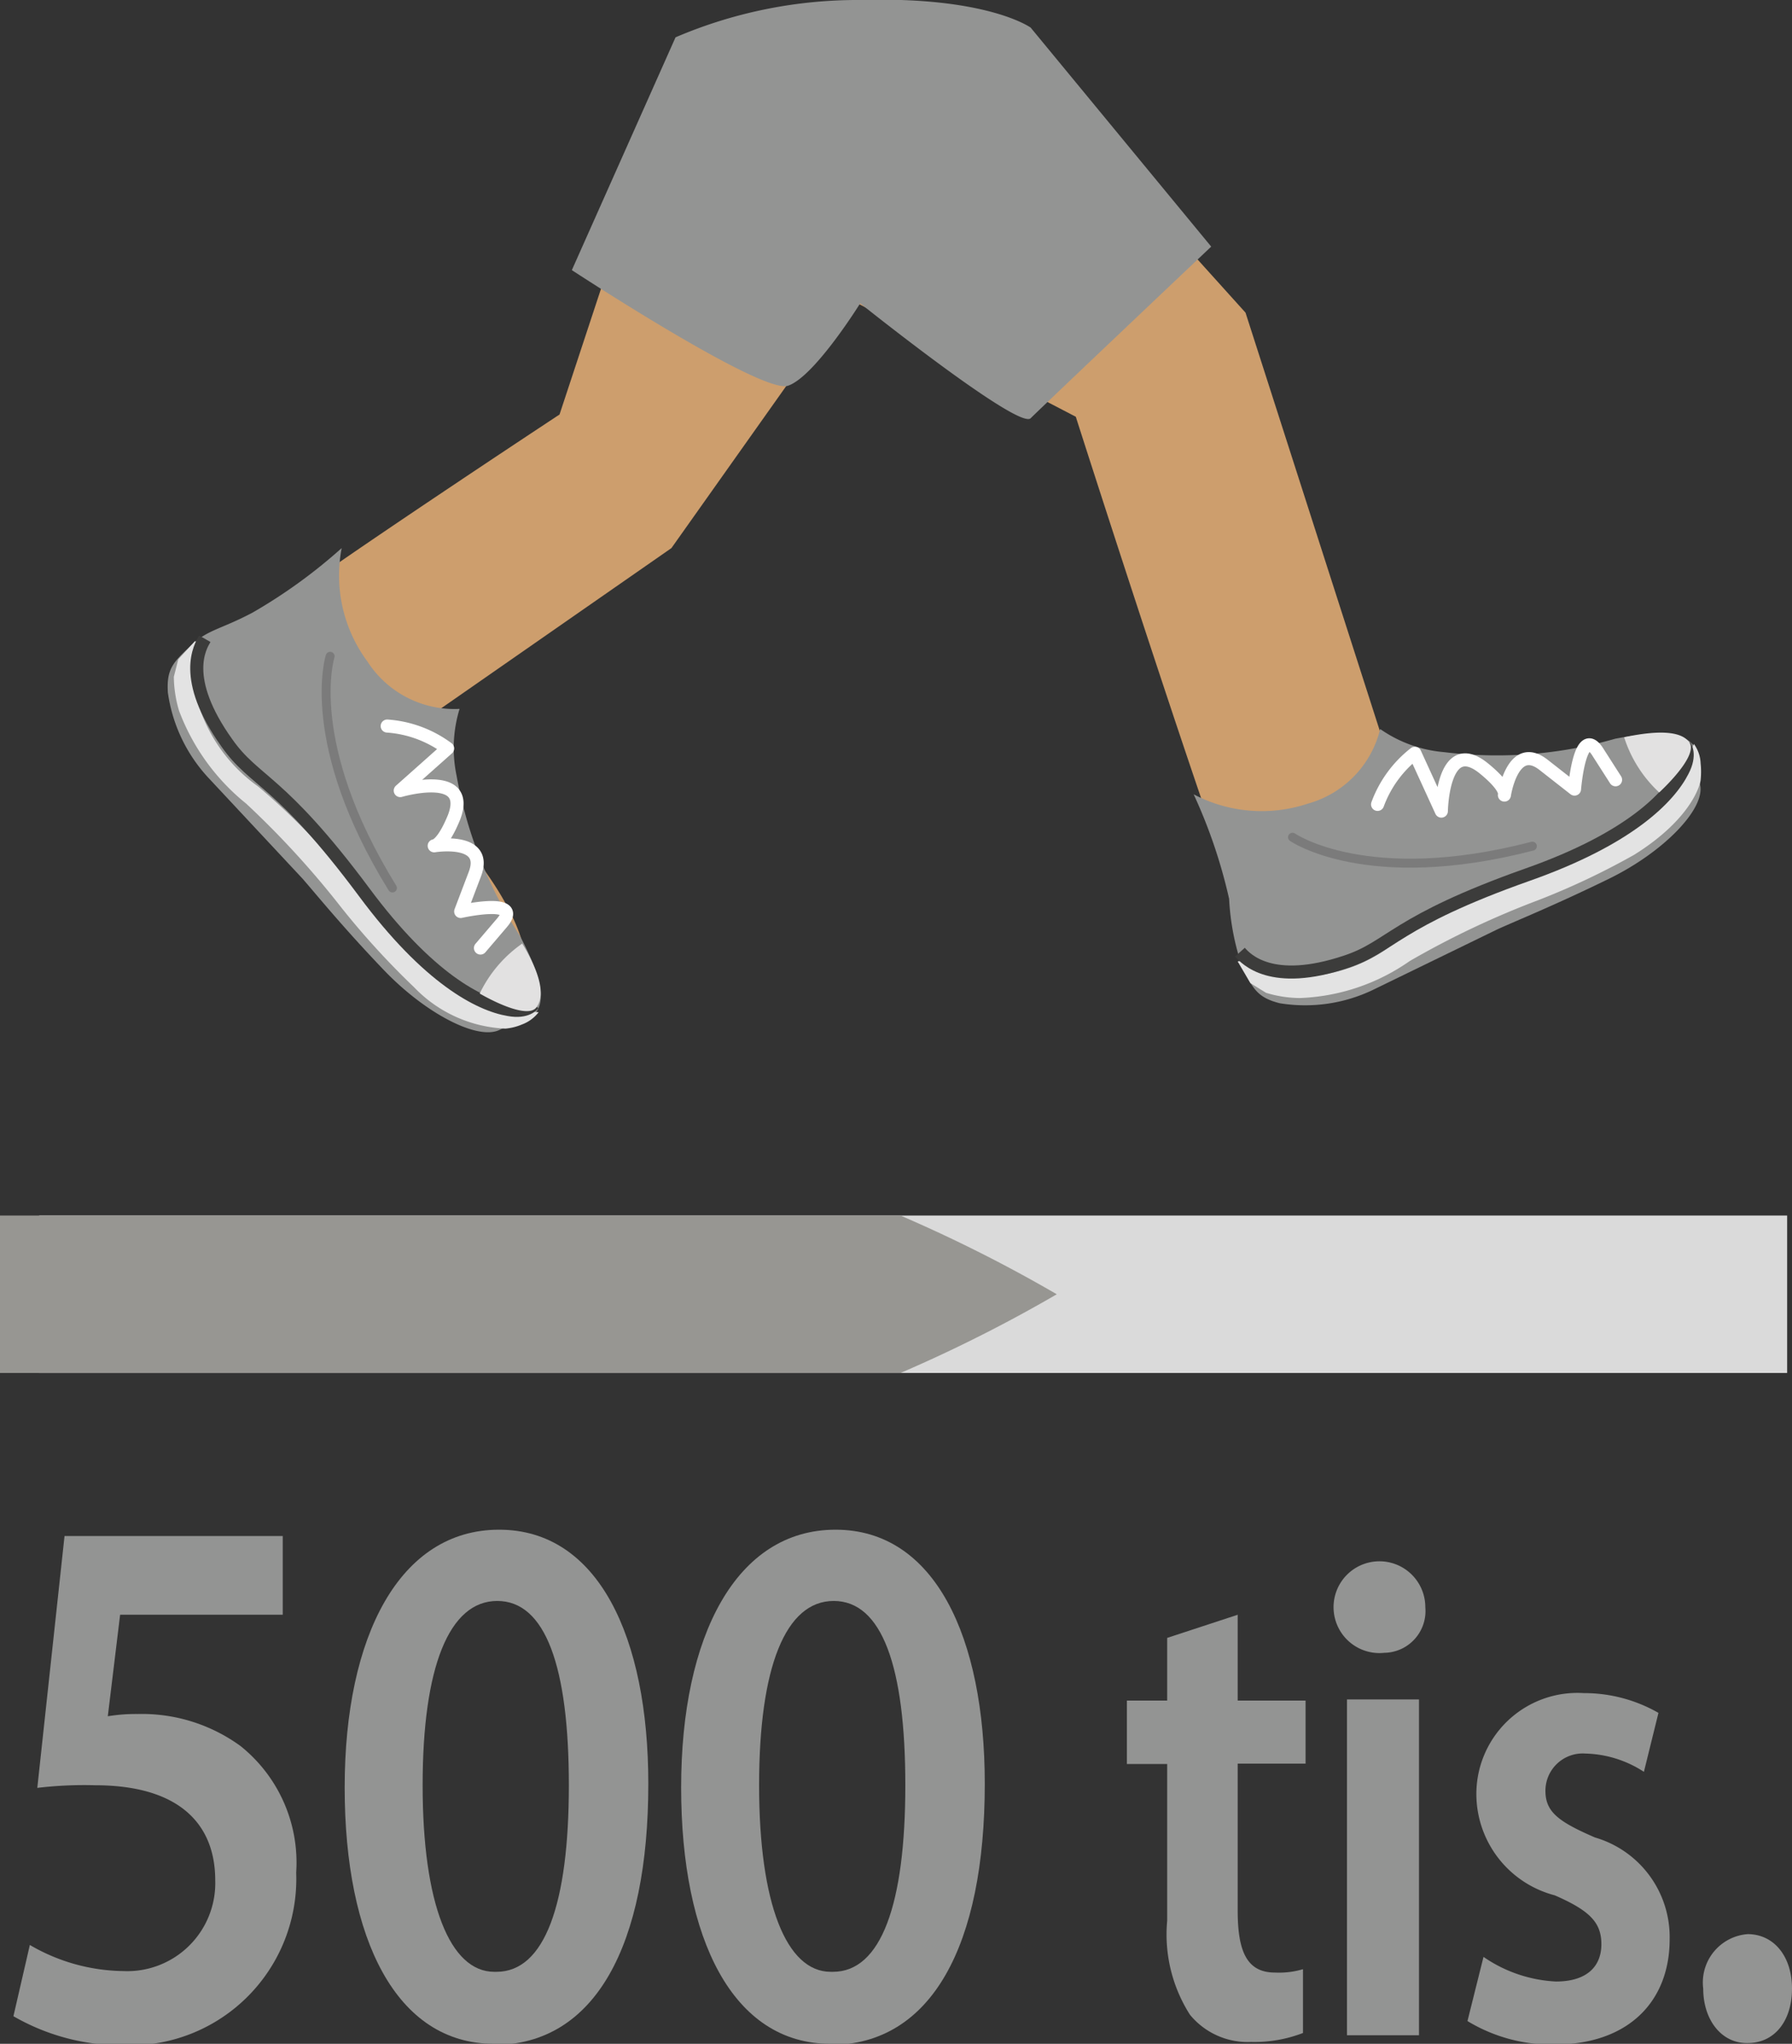
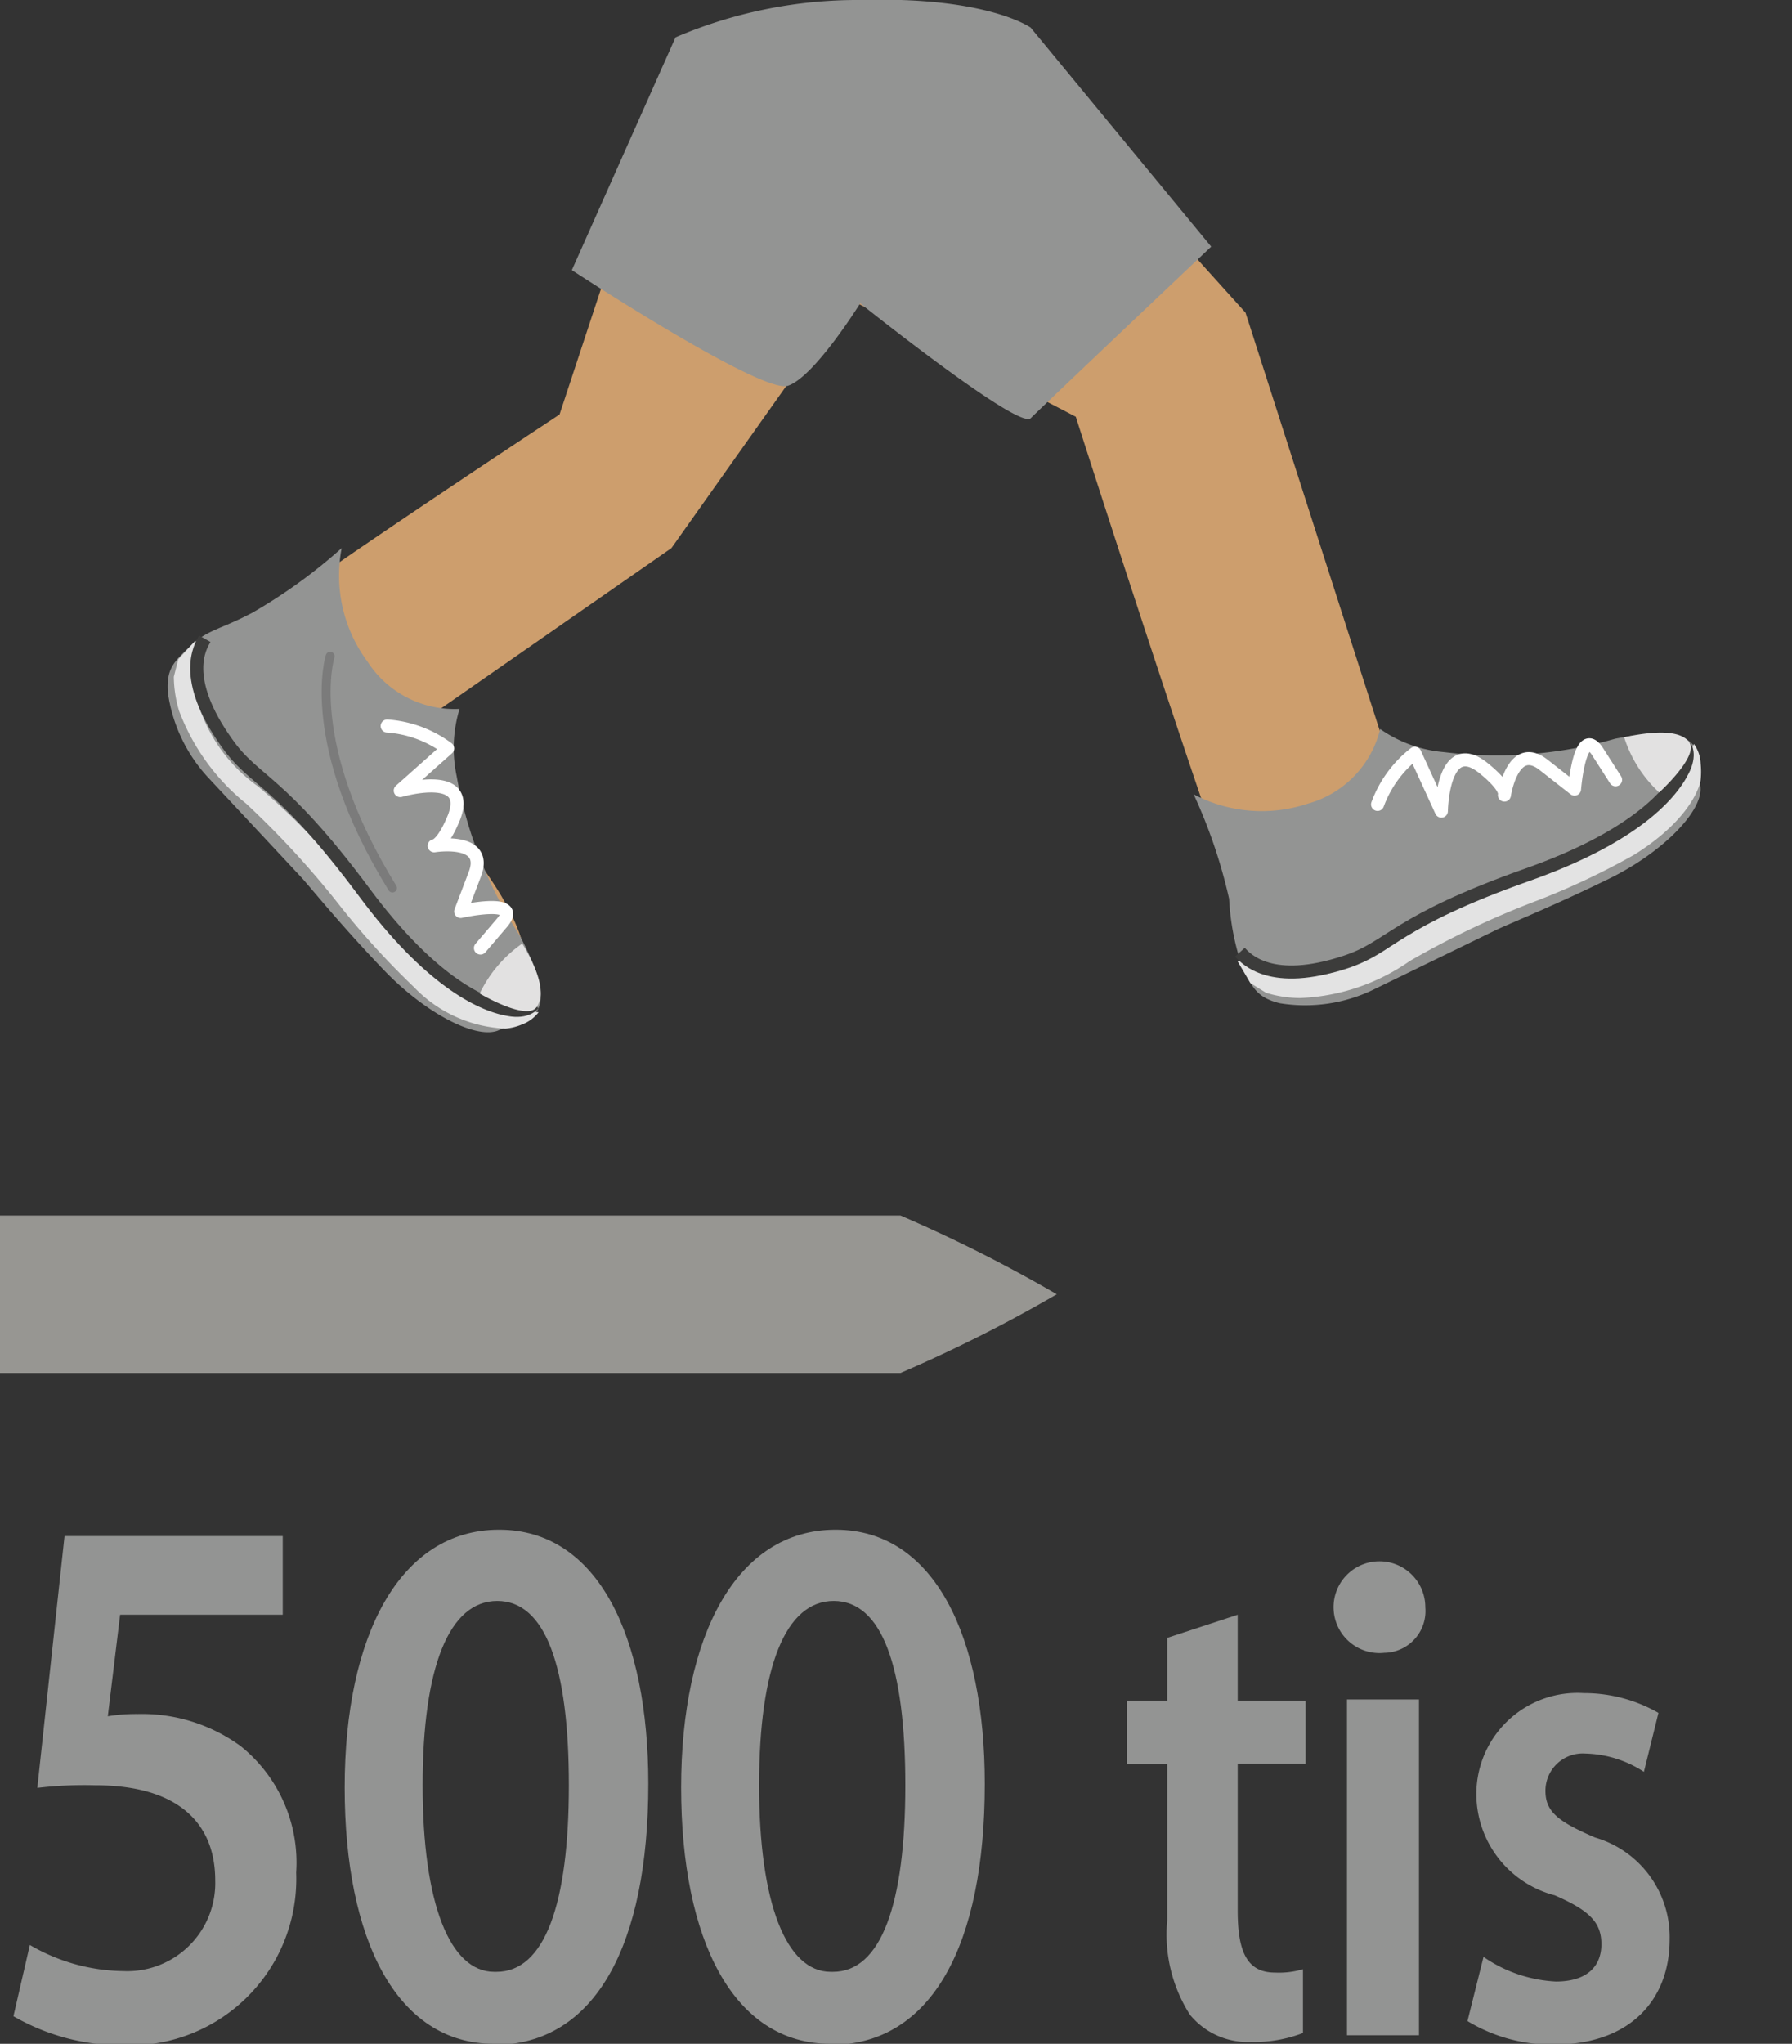
<svg xmlns="http://www.w3.org/2000/svg" viewBox="0 0 48.04 54.78">
  <rect x="0" y="0" width="48.04" height="54.78" fill="#333333" stroke="none" />
  <defs>
    <style>.cls-1{fill:#cd9e6d;}.cls-2{fill:#939493;}.cls-3,.cls-4,.cls-6,.cls-8{fill:none;}.cls-3{stroke:#fff;}.cls-3,.cls-4{stroke-linecap:round;stroke-linejoin:round;}.cls-3,.cls-6{stroke-width:0.35px;}.cls-4{stroke:#7b7b7b;stroke-width:0.24px;}.cls-5{fill:#e3e3e3;}.cls-6{stroke:#3c3c3b;}.cls-6,.cls-8{stroke-miterlimit:10;}.cls-7{fill:#e2e1e1;}.cls-8{stroke:#dadada;stroke-width:4.22px;}.cls-9{fill:#979692;}</style>
  </defs>
  <g id="Vrstva_2" data-name="Vrstva 2">
    <g id="Vrstva_1-2" data-name="Vrstva 1">
      <path class="cls-1" d="M26.78,1.05l6.61,7.33,3.88,12.08,4-.12a12.16,12.16,0,0,1,3.29-.48c1.46.2,1.55,2.13-1.87,3.77-6.35,3.05-8.13,4-8.85,2.3-1.1-2.56-5-14.76-5-14.76L22.74,8,18,14.69l-6.67,4.64,1.19,3.39s2.85,3.3.89,4.28-2-.5-5-3.73c-3.6-3.88-2.9-5.64-1-7C8.9,15.13,15,11.11,15,11.11l3.24-9.82Z" />
      <path class="cls-2" d="M32,21.29a14,14,0,0,1,.95,2.8,6.67,6.67,0,0,0,.36,1.85c.27.54.39.8,1,.95a4.21,4.21,0,0,0,2.5-.36l3.33-1.62c.48-.22,1.55-.65,3-1.36s2.56-1.85,2.44-2.5S46,19.29,43.3,19.8a11.48,11.48,0,0,1-4.58.36A3.5,3.5,0,0,1,37,19.54a2.75,2.75,0,0,1-1.94,2A3.92,3.92,0,0,1,32,21.29Z" />
      <path class="cls-3" d="M43.31,20.9s0,0-.48-.75-.62,1-.62,1l-.83-.65c-.83-.65-1.05.81-1.05.81s.1-.19-.57-.73c-1.09-.86-1.12,1.16-1.12,1.16l-.71-1.55a3.08,3.08,0,0,0-1,1.37" />
-       <path class="cls-4" d="M34.65,22.44s2,1.39,6.43.24" />
      <path class="cls-5" d="M34.85,26.75a3.16,3.16,0,0,1-.91-.14l-.42-.26-.34-.58.38-.09.45.43a4.23,4.23,0,0,0,3.36-.82,18.23,18.23,0,0,1,3.82-1.86,13.19,13.19,0,0,0,2.22-1,5.46,5.46,0,0,0,2-2.49.94.94,0,0,1,.18.52,2.1,2.1,0,0,1,0,.45c0,.05-.18,1-1.78,2a19.86,19.86,0,0,1-2.58,1.22,23.33,23.33,0,0,0-3.44,1.63A5.48,5.48,0,0,1,34.85,26.75Z" />
      <path class="cls-6" d="M45.17,20s.17.22-.06.66c-.36.71-1.43,1.82-4.15,2.78-3.59,1.27-3.66,1.94-4.88,2.34-2,.67-2.68-.08-2.84-.26" />
      <path class="cls-7" d="M43.54,19.76a3.44,3.44,0,0,0,.94,1.48c.47-.44,1-1.07.81-1.34S44.58,19.54,43.54,19.76Z" />
      <path class="cls-2" d="M9.16,14.69a14.14,14.14,0,0,1-2.39,1.73c-.87.46-1.2.45-1.66.89s-.65.61-.61,1.25a4.21,4.21,0,0,0,1.08,2.28l2.53,2.71c.35.4,1.07,1.29,2.18,2.45s2.52,1.9,3.11,1.6,1.82-.1.53-2.53a11.58,11.58,0,0,1-1.69-4.28A3.6,3.6,0,0,1,12.32,19a2.77,2.77,0,0,1-2.47-1.27A3.87,3.87,0,0,1,9.16,14.69Z" />
      <path class="cls-3" d="M12.88,25.41s0,0,.58-.68-1.11-.3-1.11-.3l.38-1c.38-1-1.09-.76-1.09-.76s.22,0,.53-.76c.5-1.29-1.44-.72-1.44-.72L12,20.06a3.07,3.07,0,0,0-1.62-.6" />
      <path class="cls-4" d="M8.85,17.59s-.74,2.31,1.67,6.21" />
      <path class="cls-5" d="M4.8,19.05a3.29,3.29,0,0,1-.14-.91l.12-.47.45-.49.2.34-.28.56a4.26,4.26,0,0,0,1.77,3,18.06,18.06,0,0,1,2.9,3.1A13.81,13.81,0,0,0,11.44,26a5.39,5.39,0,0,0,3,1.13,1,1,0,0,1-.45.33,1.47,1.47,0,0,1-.44.11,3.6,3.6,0,0,1-2.45-1.11,21.45,21.45,0,0,1-1.93-2.11,24,24,0,0,0-2.57-2.81A5.82,5.82,0,0,1,4.8,19.05Z" />
      <path class="cls-6" d="M14.29,26.92s-.16.23-.65.14c-.78-.13-2.16-.83-3.88-3.15-2.27-3.05-2.93-2.93-3.68-4-1.24-1.74-.71-2.58-.59-2.79" />
      <path class="cls-7" d="M14,25.29a3.45,3.45,0,0,0-1.14,1.34c.56.32,1.32.64,1.52.37S14.56,26.22,14,25.29Z" />
      <path class="cls-2" d="M18.11,1,15.33,7.24s5.08,3.33,5.79,3.1,1.94-2.21,1.94-2.21,4.25,3.4,4.57,3.08,4.84-4.6,4.84-4.6L27.63.74S26.47-.1,23.07,0A12.41,12.41,0,0,0,18.11,1Z" />
-       <line class="cls-8" x1="1.05" y1="34.69" x2="47.91" y2="34.69" />
      <path class="cls-9" d="M0,32.58H24.14a39.14,39.14,0,0,1,4.19,2.11,39.14,39.14,0,0,1-4.19,2.11H0Z" />
      <path class="cls-2" d="M7.59,43.28H3.22L2.89,46a4.66,4.66,0,0,1,.8-.06,4.49,4.49,0,0,1,2.76.86,4,4,0,0,1,1.49,3.39,4.46,4.46,0,0,1-4.58,4.63,5.82,5.82,0,0,1-3-.78l.44-1.91a5.06,5.06,0,0,0,2.5.7,2.36,2.36,0,0,0,2.47-2.43c0-1.54-1-2.55-3.22-2.55A10.66,10.66,0,0,0,1,47.92l.73-6.75H7.58v2.11Z" />
      <path class="cls-2" d="M13.24,54.78c-2.61,0-4-2.8-4-6.87S10.72,41,13.38,41s4,2.88,4,6.81c0,4.32-1.42,7-4.14,7Zm.07-1.93c1.29,0,1.94-1.81,1.94-5s-.63-4.94-1.92-4.94-2,1.77-2,4.94.73,5,1.92,5Z" />
      <path class="cls-2" d="M22.26,54.78c-2.61,0-4-2.8-4-6.87S19.74,41,22.4,41s4,2.88,4,6.81c0,4.32-1.42,7-4.14,7Zm.07-1.93c1.29,0,1.94-1.81,1.94-5s-.63-4.94-1.92-4.94-2,1.77-2,4.94.73,5,1.92,5Z" />
      <path class="cls-2" d="M33.18,43.28v2.3H35v1.69H33.18v3.94c0,1.1.25,1.66,1,1.66a2.26,2.26,0,0,0,.75-.09l0,1.71a3.62,3.62,0,0,1-1.39.24A2,2,0,0,1,31.9,54a4,4,0,0,1-.61-2.52v-4.2H30.21V45.58h1.08V43.9Z" />
      <path class="cls-2" d="M37.11,44.3a1.23,1.23,0,1,1,1.1-1.22,1.12,1.12,0,0,1-1.1,1.22Zm-1,10.25v-9h1.93v9Z" />
      <path class="cls-2" d="M39.77,52.45a3.74,3.74,0,0,0,1.94.66c.85,0,1.22-.42,1.22-1s-.31-.9-1.25-1.31a2.81,2.81,0,0,1-2.1-2.62,2.71,2.71,0,0,1,2.88-2.8,4,4,0,0,1,2,.53l-.39,1.58A3,3,0,0,0,42.5,47a1,1,0,0,0-1.07,1c0,.57.36.83,1.33,1.25a2.78,2.78,0,0,1,2,2.73c0,1.64-1.08,2.82-3.1,2.82a4.35,4.35,0,0,1-2.32-.63Z" />
-       <path class="cls-2" d="M46.83,54.76c-.69,0-1.17-.63-1.17-1.46a1.3,1.3,0,0,1,1.19-1.46c.7,0,1.19.59,1.19,1.46s-.47,1.46-1.19,1.46Z" />
    </g>
  </g>
</svg>